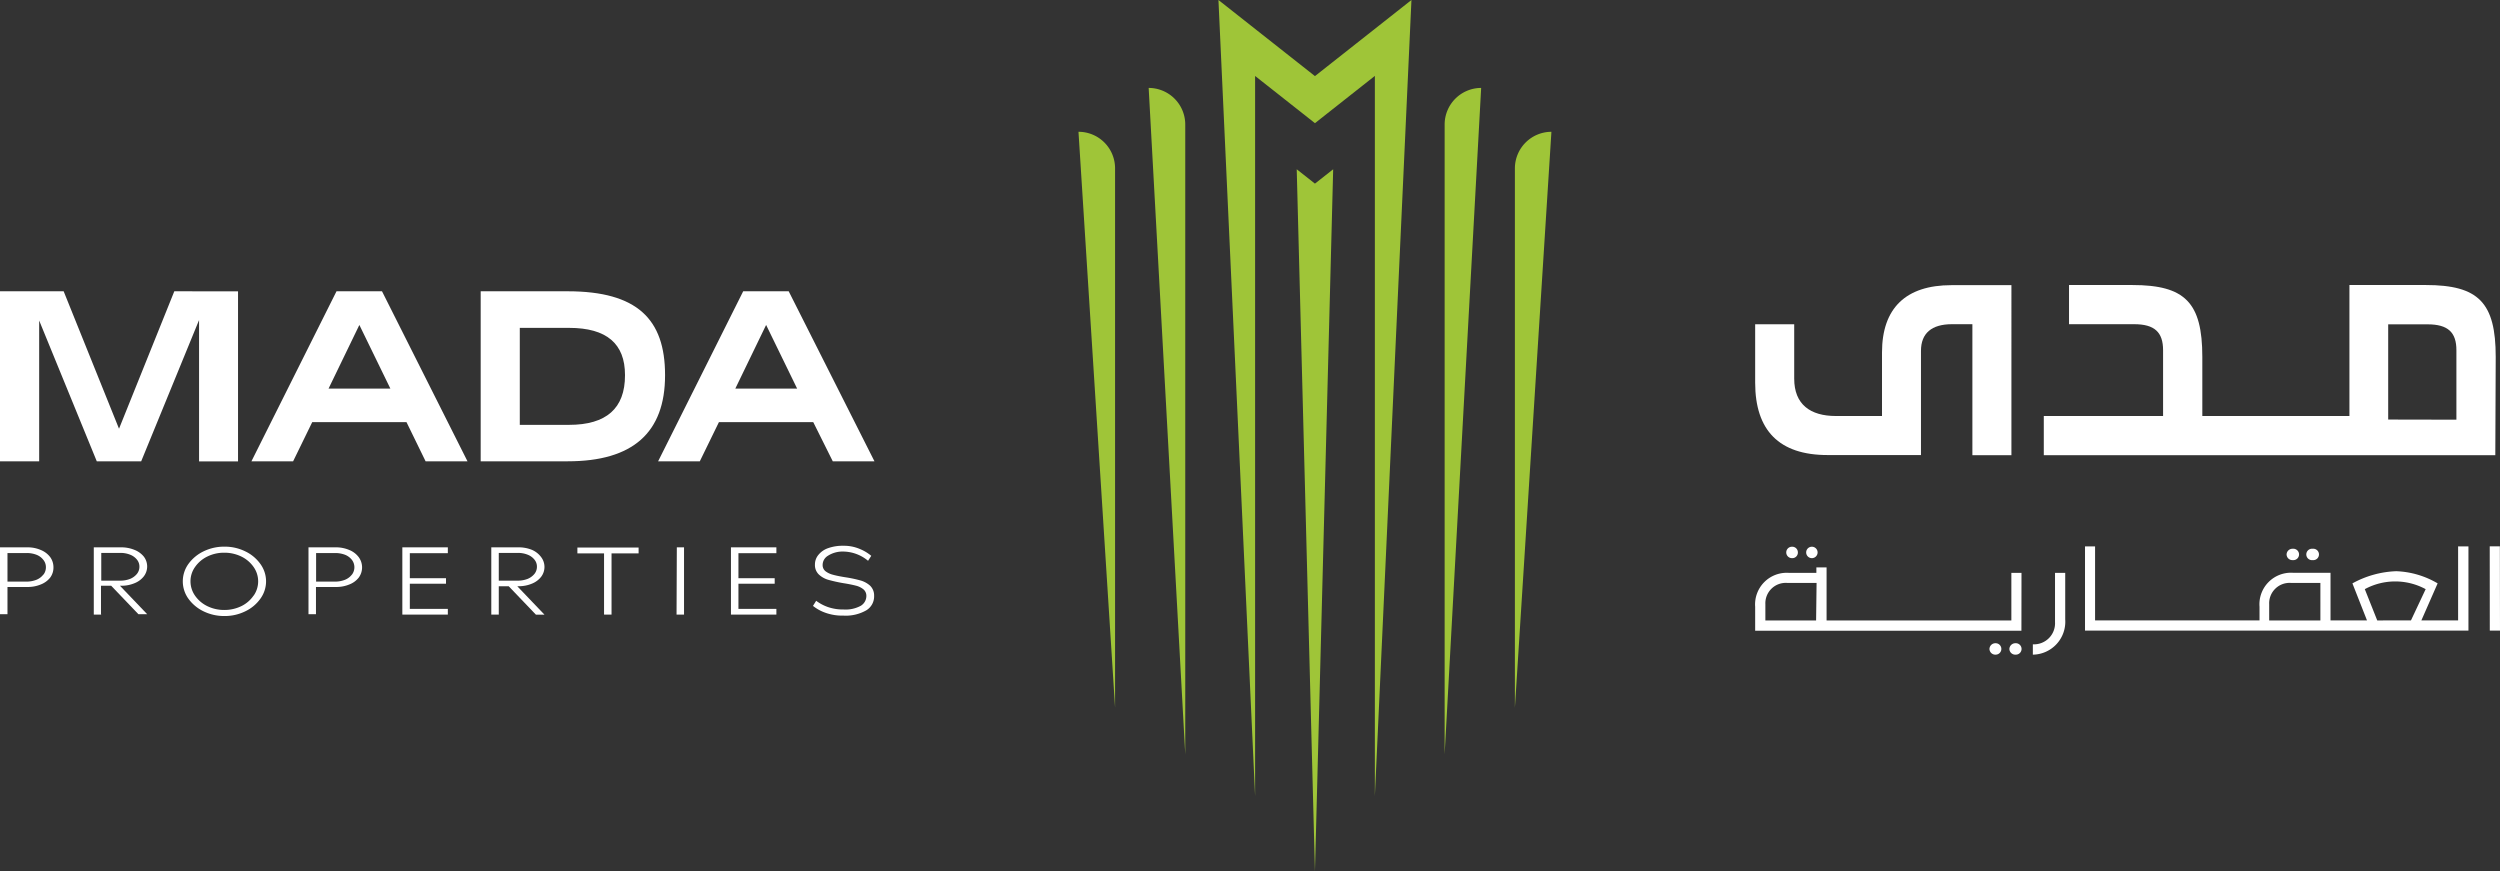
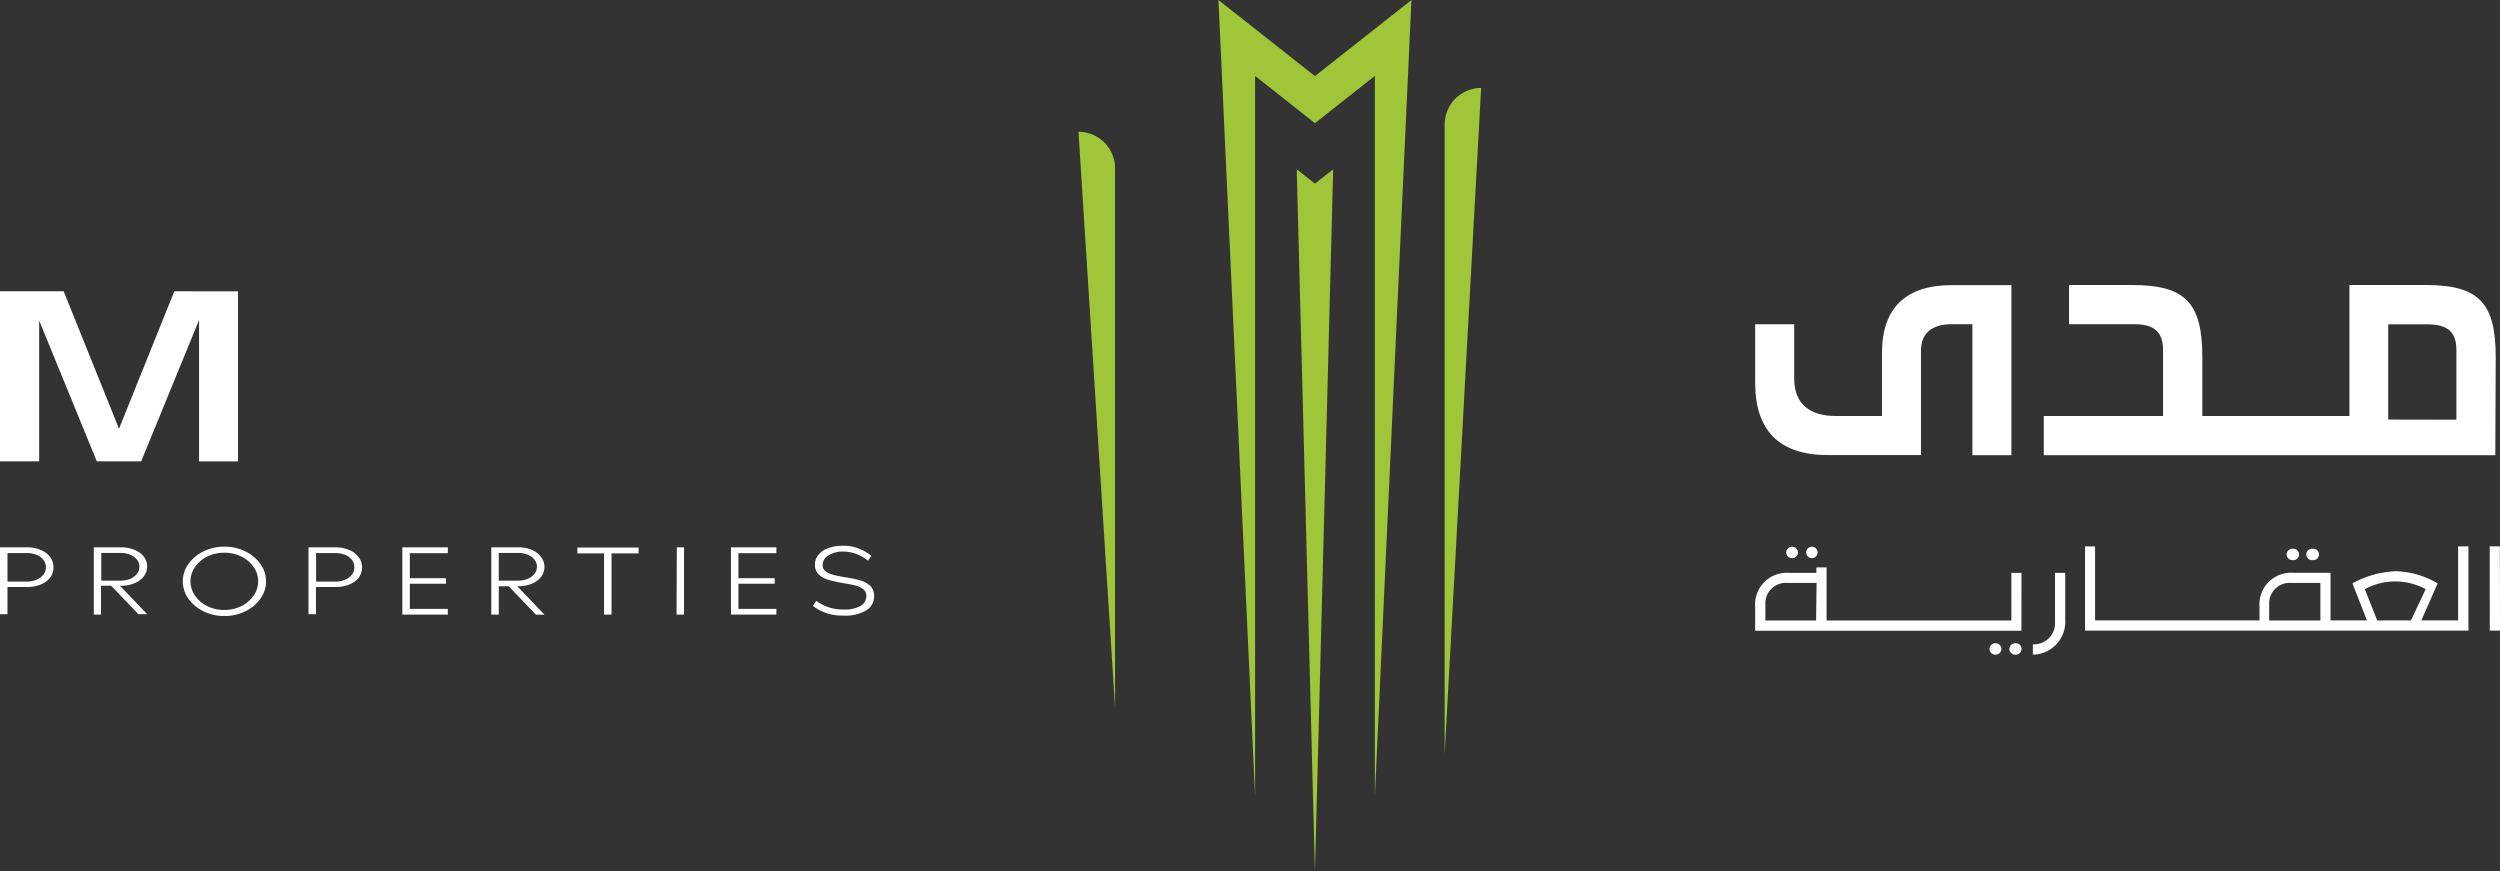
<svg xmlns="http://www.w3.org/2000/svg" viewBox="0 0 367.6 128.14">
  <rect x="0" y="0" width="367.6" height="128.14" fill="#333333" stroke="none" />
  <defs>
    <style>.a{fill:#9fc538;}.b{fill:#fff;}</style>
  </defs>
  <polygon class="a" points="190.67 24.89 193.35 128.14 196.03 24.89 193.35 27 190.67 24.89" />
  <path class="a" d="M220.21,19h0a5.38,5.38,0,0,0-5.37,5.38v92.59Z" transform="translate(-2.42 -6.07)" />
-   <path class="a" d="M171.32,19l5.38,98V24.35A5.38,5.38,0,0,0,171.32,19Z" transform="translate(-2.42 -6.07)" />
  <polygon class="a" points="179.16 0 184.55 117.07 184.55 11.17 193.35 18.11 202.16 11.16 202.16 117.06 207.54 0 193.35 11.19 179.16 0" />
  <path class="a" d="M161,25.45l5.38,84.67V30.82A5.37,5.37,0,0,0,161,25.45Z" transform="translate(-2.42 -6.07)" />
-   <path class="a" d="M230.54,25.45h0a5.38,5.38,0,0,0-5.37,5.38v79.31Z" transform="translate(-2.42 -6.07)" />
  <path class="b" d="M37.42,48.91v25H31.69V53.13L23.18,73.9H16.65L8.18,53.2V73.9H2.42v-25h9.36l8.14,20.21,8.13-20.21Z" transform="translate(-2.42 -6.07)" />
-   <path class="b" d="M62.19,68.14H48.33L45.52,73.9H39.39l12.51-25h6.69l12.57,25H65ZM50.73,63.21h9.09l-4.56-9.36Z" transform="translate(-2.42 -6.07)" />
-   <path class="b" d="M100.21,61.21v.06c0,8.41-4.74,12.63-14.3,12.63H73.1v-25H85.91C96.11,48.91,100.21,53,100.21,61.21Zm-5.89,0c0-4.59-2.68-6.93-8.23-6.93H78.85V68.54h7.24q8.23,0,8.23-7.27Z" transform="translate(-2.42 -6.07)" />
-   <path class="b" d="M122,68.14H108.13l-2.81,5.76H99.19l12.51-25h6.69L131,73.9h-6.13Zm-11.46-4.93h9.09l-4.56-9.36Z" transform="translate(-2.42 -6.07)" />
  <path class="b" d="M369.39,58.55c0-8-2.53-10.57-10.29-10.57H347.88V67.24H326.25l0-8.68c0-8-2.53-10.58-10.3-10.58h-9.3v5.76h9.58c3,0,4.25,1.18,4.25,3.83l0,9.67H302.94V73h66.39Zm-15.81,9.21v-14h5.79c3,0,4.25,1.17,4.24,3.83l0,10.19Z" transform="translate(-2.42 -6.07)" />
  <path class="b" d="M279.15,57.9v9.34h-6.78c-3.76,0-6.13-1.7-6.13-5.49v-8H260.5v8.6c0,7,3.52,10.63,10.64,10.63h13.74V57.66c0-2.59,1.57-3.92,4.56-3.92h3V73h5.74V48h-8.82C282.63,48,279.15,51.4,279.15,57.9Z" transform="translate(-2.42 -6.07)" />
  <path class="b" d="M9.81,88a2.53,2.53,0,0,1,.47,1.48A2.47,2.47,0,0,1,9.8,91,3.25,3.25,0,0,1,8.44,92a5,5,0,0,1-2,.38H3.52v4H2.42V86.55h4a4.87,4.87,0,0,1,2,.39A3.27,3.27,0,0,1,9.81,88Zm-1,2.56a1.76,1.76,0,0,0,.36-1.08,1.7,1.7,0,0,0-.37-1.08,2.35,2.35,0,0,0-1-.75,3.93,3.93,0,0,0-1.5-.26H3.52v4.2H6.26a4,4,0,0,0,1.52-.27A2.41,2.41,0,0,0,8.79,90.56Z" transform="translate(-2.42 -6.07)" />
  <path class="b" d="M17.31,96.44h-1.1V86.55h4a5.12,5.12,0,0,1,2,.38,3.33,3.33,0,0,1,1.37,1,2.39,2.39,0,0,1,0,2.87,3.23,3.23,0,0,1-1.32,1,5,5,0,0,1-2,.4h-.2l4,4.18H22.77l-4-4.18h-1.5v4.17Zm4.24-5.25a2.53,2.53,0,0,0,1-.73,1.67,1.67,0,0,0,.37-1.06,1.62,1.62,0,0,0-.37-1.05,2.39,2.39,0,0,0-1-.72,3.76,3.76,0,0,0-1.46-.26H17.31v4.08h2.77A4,4,0,0,0,21.55,91.19Z" transform="translate(-2.42 -6.07)" />
  <path class="b" d="M40.71,89a4.33,4.33,0,0,1,0,5.1,5.76,5.76,0,0,1-2.23,1.86,6.81,6.81,0,0,1-3.06.69,6.88,6.88,0,0,1-3.07-.69,5.91,5.91,0,0,1-2.23-1.86,4.37,4.37,0,0,1,0-5.1,5.91,5.91,0,0,1,2.23-1.86,6.88,6.88,0,0,1,3.07-.69,6.81,6.81,0,0,1,3.06.69A5.76,5.76,0,0,1,40.71,89Zm-1,4.66a3.66,3.66,0,0,0,0-4.22,4.71,4.71,0,0,0-1.81-1.54,5.66,5.66,0,0,0-2.5-.56,5.55,5.55,0,0,0-2.49.56,4.71,4.71,0,0,0-1.81,1.54,3.62,3.62,0,0,0-.67,2.11,3.69,3.69,0,0,0,.67,2.11,4.71,4.71,0,0,0,1.81,1.54,5.62,5.62,0,0,0,2.49.56,5.69,5.69,0,0,0,2.5-.56A4.63,4.63,0,0,0,39.73,93.61Z" transform="translate(-2.42 -6.07)" />
  <path class="b" d="M55.17,88a2.54,2.54,0,0,1,0,3A3.22,3.22,0,0,1,53.81,92a5,5,0,0,1-2,.38H48.88v4h-1.1V86.55h4a5,5,0,0,1,2,.39A3.24,3.24,0,0,1,55.17,88Zm-1,2.56a1.8,1.8,0,0,0,0-2.16,2.41,2.41,0,0,0-1-.75,4,4,0,0,0-1.51-.26H48.9v4.2h2.73a3.93,3.93,0,0,0,1.52-.27A2.41,2.41,0,0,0,54.16,90.56Z" transform="translate(-2.42 -6.07)" />
  <path class="b" d="M68,91.09v.81H62.68v3.7h5.59v.84H61.58V86.55h6.69v.86H62.68v3.68Z" transform="translate(-2.42 -6.07)" />
  <path class="b" d="M75.76,96.44h-1.1V86.55h4a5.16,5.16,0,0,1,2,.38A3.33,3.33,0,0,1,82,88a2.39,2.39,0,0,1,0,2.87,3.23,3.23,0,0,1-1.32,1,5,5,0,0,1-2,.4h-.2l4,4.18H81.22l-4-4.18H75.76v4.17ZM80,91.19a2.53,2.53,0,0,0,1-.73,1.67,1.67,0,0,0,.37-1.06A1.62,1.62,0,0,0,81,88.35a2.39,2.39,0,0,0-1-.72,3.76,3.76,0,0,0-1.46-.26H75.76v4.08h2.77A4,4,0,0,0,80,91.19Z" transform="translate(-2.42 -6.07)" />
  <path class="b" d="M92.34,96.44h-1.1v-9H87.32v-.86h9v.86H92.34Z" transform="translate(-2.42 -6.07)" />
  <path class="b" d="M101.94,86.55H103v9.89h-1.1Z" transform="translate(-2.42 -6.07)" />
  <path class="b" d="M116.33,91.09v.81H111v3.7h5.58v.84h-6.68V86.55h6.68v.86H111v3.68Z" transform="translate(-2.42 -6.07)" />
  <path class="b" d="M124.14,87.8a1.58,1.58,0,0,0-.76,1.33,1.14,1.14,0,0,0,.43.94,3,3,0,0,0,1.09.51c.43.12,1,.24,1.81.37a18.68,18.68,0,0,1,2.2.46,3.57,3.57,0,0,1,1.45.78,2,2,0,0,1,.59,1.5,2.39,2.39,0,0,1-1.18,2.14,6.1,6.1,0,0,1-3.33.76,7.35,7.35,0,0,1-2.68-.43,6.19,6.19,0,0,1-1.8-1l.47-.75a6.43,6.43,0,0,0,1.73.92,6.83,6.83,0,0,0,2.31.36,4.68,4.68,0,0,0,2.51-.54,1.68,1.68,0,0,0,.83-1.44,1.24,1.24,0,0,0-.45-1,2.87,2.87,0,0,0-1.11-.53c-.43-.11-1-.23-1.81-.36a21.79,21.79,0,0,1-2.18-.48,3.45,3.45,0,0,1-1.42-.78,1.91,1.91,0,0,1-.59-1.48,2.19,2.19,0,0,1,.5-1.41,3.14,3.14,0,0,1,1.44-1,6.33,6.33,0,0,1,2.25-.35,5.92,5.92,0,0,1,2.43.48,6.35,6.35,0,0,1,1.66,1l-.47.73a5.81,5.81,0,0,0-3.64-1.36A4,4,0,0,0,124.14,87.8Z" transform="translate(-2.42 -6.07)" />
  <path class="b" d="M268.84,88.14a.84.84,0,1,0,0-1.68.84.84,0,1,0,0,1.68Z" transform="translate(-2.42 -6.07)" />
  <path class="b" d="M265.91,88.14a.82.82,0,0,0,.87-.84.83.83,0,0,0-.87-.84.84.84,0,1,0,0,1.68Z" transform="translate(-2.42 -6.07)" />
  <path class="b" d="M298.78,100.65a.88.88,0,0,0-.9.84.86.86,0,0,0,.91.84.84.84,0,0,0,.88-.84A.84.84,0,0,0,298.78,100.65Z" transform="translate(-2.42 -6.07)" />
  <path class="b" d="M299.66,90.3h-1.49v7H271V89.5h-1.5v.8H265.4a4.65,4.65,0,0,0-4.9,5v3.51h39.15Zm-30.2,7H262l0-2.4a3,3,0,0,1,3.17-3.12h4.36Z" transform="translate(-2.42 -6.07)" />
  <path class="b" d="M304.59,90.3v7.24a3.1,3.1,0,0,1-3.26,3.27v1.52a4.84,4.84,0,0,0,4.76-5.19V90.3Z" transform="translate(-2.42 -6.07)" />
  <path class="b" d="M295.85,100.65a.87.87,0,0,0-.9.84.86.86,0,0,0,.91.84.84.84,0,1,0,0-1.68Z" transform="translate(-2.42 -6.07)" />
  <path class="b" d="M342.47,88.43a.84.84,0,1,0,0-1.67.84.84,0,1,0,0,1.67Z" transform="translate(-2.42 -6.07)" />
  <path class="b" d="M339.54,88.43a.84.84,0,1,0,0-1.67.86.86,0,0,0-.9.83A.85.85,0,0,0,339.54,88.43Z" transform="translate(-2.42 -6.07)" />
  <path class="b" d="M363.86,86.4V97.29h-5.4l2.39-5.44a12.89,12.89,0,0,0-6.07-1.79,14.33,14.33,0,0,0-6.46,1.79l2.14,5.44h-5.36v-7h-5.55a4.64,4.64,0,0,0-4.89,5v2H310.48V86.41H309l0,12.38h56.38l0-12.38h-1.49ZM343.61,97.3h-7.53V94.9a3,3,0,0,1,3.16-3.12h4.37Zm8.36,0-1.83-4.6a9.39,9.39,0,0,1,8.95,0l-2.16,4.59Z" transform="translate(-2.42 -6.07)" />
  <polygon class="b" points="367.58 80.33 366.09 80.33 366.1 92.72 367.6 92.72 367.58 80.33" />
</svg>